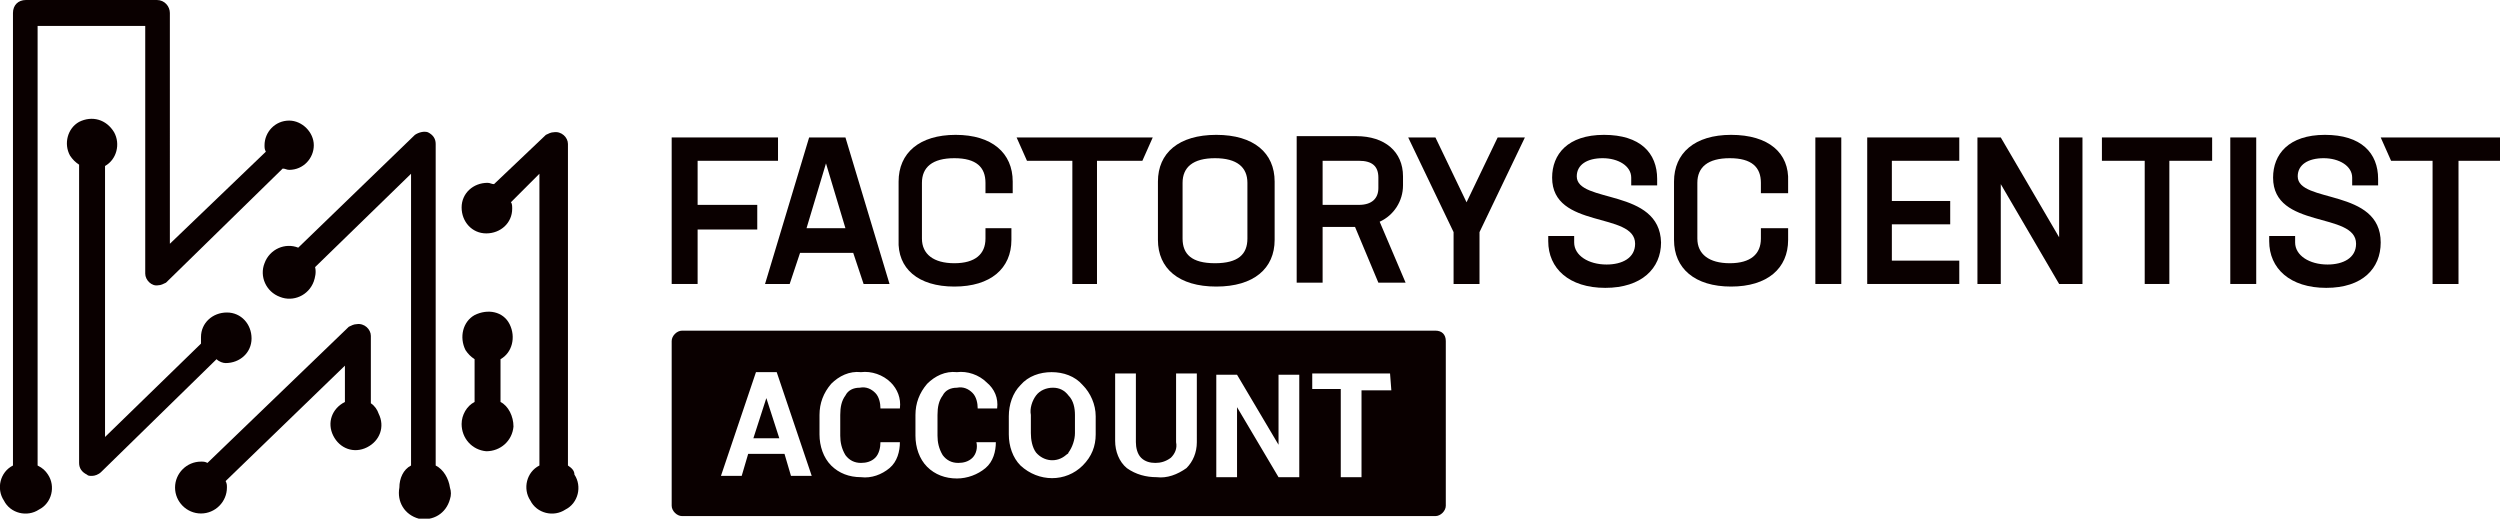
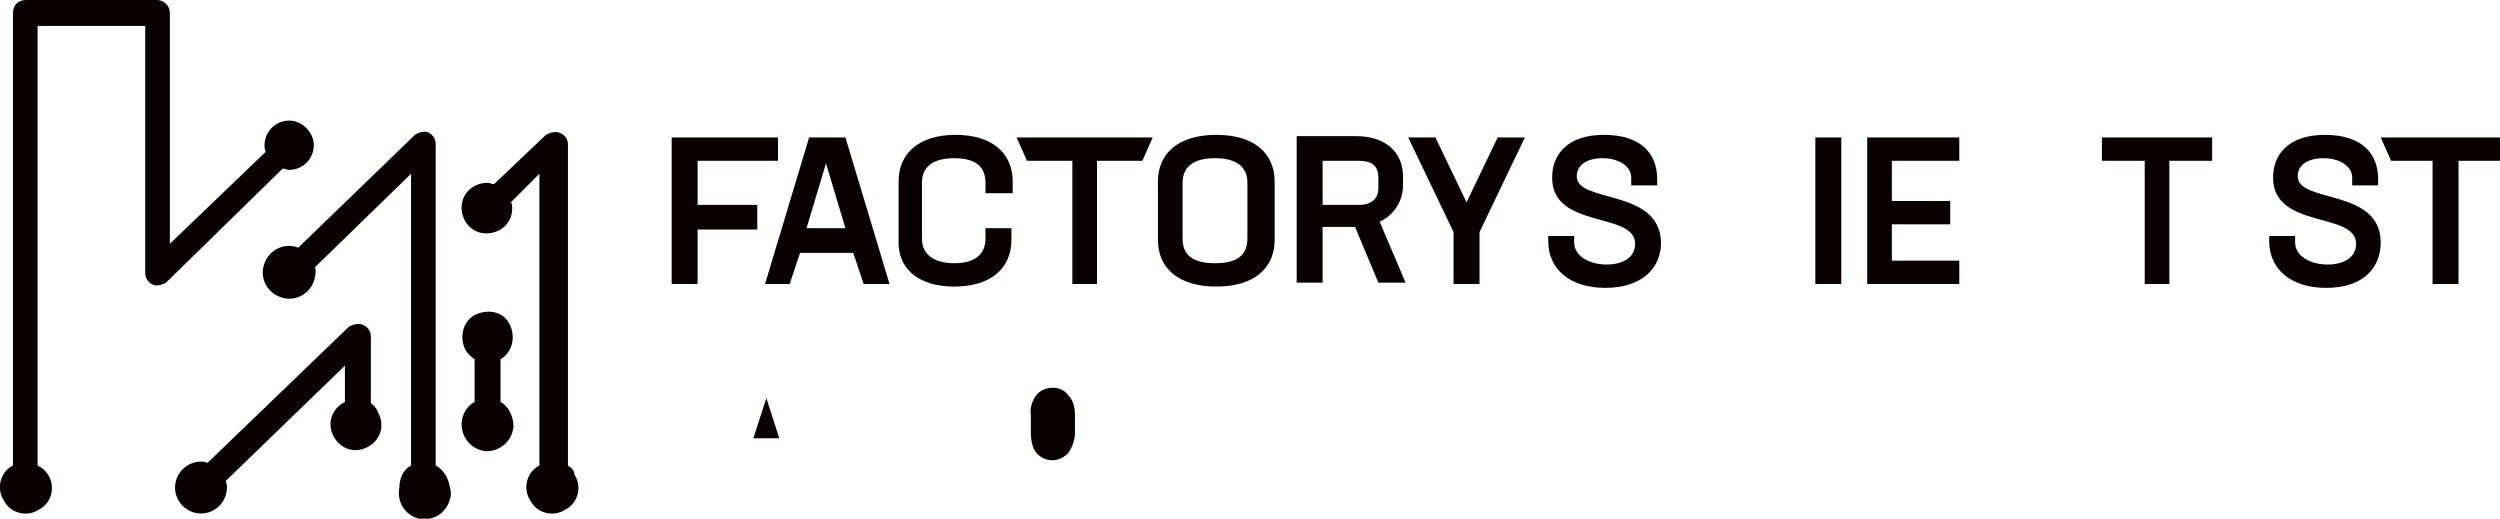
<svg xmlns="http://www.w3.org/2000/svg" version="1.1" id="レイヤー_1" x="0px" y="0px" viewBox="0 0 192.8 40" style="enable-background:new 0 0 192.8 40;" xml:space="preserve">
  <style type="text/css">
	.st0{fill:#0A0000;}
</style>
  <g id="レイヤー_2_1_">
    <g id="レイヤー_1-2">
      <path class="st0" d="M121.6,13.6c0-0.9,0.8-1.4,2-1.4s2.2,0.6,2.2,1.5v0.6h2v-0.5c0-2-1.3-3.4-4.1-3.4c-2.8,0-4,1.5-4,3.3    c0,4,6.4,2.6,6.4,5.1c0,1.1-1,1.6-2.2,1.6c-1.4,0-2.5-0.7-2.5-1.7v-0.5h-2v0.4c0,2.1,1.6,3.6,4.4,3.6s4.3-1.5,4.3-3.5    C128,14.5,121.6,15.7,121.6,13.6z" />
-       <path class="st0" d="M133.5,10.4c-2.8,0-4.4,1.4-4.4,3.6v4.5c0,2.2,1.6,3.6,4.4,3.6s4.4-1.4,4.4-3.6v-0.9h-2.1v0.8    c0,1.2-0.8,1.9-2.4,1.9c-1.6,0-2.5-0.7-2.5-1.9v-4.3c0-1.2,0.8-1.9,2.5-1.9s2.4,0.7,2.4,1.9v0.8h2.1V14    C138,11.8,136.4,10.4,133.5,10.4z" />
      <rect x="140" y="10.6" class="st0" width="2" height="11.3" />
      <polygon class="st0" points="144,21.9 151.1,21.9 151.1,20.1 145.9,20.1 145.9,17.3 150.4,17.3 150.4,15.5 145.9,15.5 145.9,12.4    151.1,12.4 151.1,10.6 144,10.6   " />
-       <polygon class="st0" points="158.8,18.3 154.3,10.6 152.5,10.6 152.5,21.9 154.3,21.9 154.3,14.2 158.8,21.9 160.6,21.9    160.6,10.6 158.8,10.6   " />
      <polygon class="st0" points="162.1,12.4 165.4,12.4 165.4,21.9 167.3,21.9 167.3,12.4 170.6,12.4 170.6,10.6 162.1,10.6   " />
-       <rect x="172" y="10.6" class="st0" width="2" height="11.3" />
      <path class="st0" d="M177.2,13.6c0-0.9,0.8-1.4,2-1.4c1.2,0,2.2,0.6,2.2,1.5v0.6h2v-0.5c0-2-1.3-3.4-4.1-3.4s-4,1.5-4,3.3    c0,4,6.4,2.6,6.4,5.1c0,1.1-1,1.6-2.2,1.6c-1.4,0-2.5-0.7-2.5-1.7v-0.5h-2v0.4c0,2.1,1.6,3.6,4.4,3.6c2.8,0,4.2-1.5,4.2-3.5    C183.6,14.5,177.2,15.7,177.2,13.6z" />
      <polygon class="st0" points="183.6,10.6 184.4,12.4 187.6,12.4 187.6,21.9 189.6,21.9 189.6,12.4 192.8,12.4 192.8,10.6   " />
      <polygon class="st0" points="53.8,17.7 58.4,17.7 58.4,15.8 53.8,15.8 53.8,12.4 60,12.4 60,10.6 51.8,10.6 51.8,21.9 53.8,21.9      " />
      <path class="st0" d="M60.9,21.9l0.8-2.4h4.1l0.8,2.4h2l-3.4-11.3h-2.8l-3.4,11.3H60.9z M63.7,12.6l1.5,5h-3L63.7,12.6z" />
      <path class="st0" d="M73.6,22.1c2.8,0,4.4-1.4,4.4-3.6v-0.9h-2v0.8c0,1.2-0.8,1.9-2.4,1.9s-2.5-0.7-2.5-1.9v-4.3    c0-1.2,0.8-1.9,2.5-1.9c1.7,0,2.4,0.7,2.4,1.9v0.8h2.1V14c0-2.2-1.6-3.6-4.4-3.6s-4.4,1.4-4.4,3.6v4.5    C69.2,20.7,70.8,22.1,73.6,22.1z" />
      <polygon class="st0" points="82.7,12.4 82.7,21.9 84.6,21.9 84.6,12.4 88.1,12.4 88.9,10.6 78.4,10.6 79.2,12.4   " />
      <path class="st0" d="M93.8,22.1c2.9,0,4.5-1.4,4.5-3.6V14c0-2.2-1.6-3.6-4.5-3.6c-2.9,0-4.5,1.4-4.5,3.6v4.5    C89.3,20.7,90.9,22.1,93.8,22.1z M91.2,14.1c0-1.2,0.8-1.9,2.5-1.9s2.5,0.7,2.5,1.9v4.3c0,1.2-0.7,1.9-2.5,1.9s-2.5-0.7-2.5-1.9    L91.2,14.1z" />
      <path class="st0" d="M102,17.5h2.5l1.8,4.3h2.1l-2-4.7c1.1-0.5,1.8-1.6,1.8-2.8v-0.7c0-1.9-1.4-3.1-3.6-3.1H100v11.3h2L102,17.5z     M102,12.4h2.8c1,0,1.5,0.4,1.5,1.3v0.8c0,0.8-0.5,1.3-1.5,1.3H102V12.4z" />
      <polygon class="st0" points="113.1,15.6 110.7,10.6 108.6,10.6 112.1,17.9 112.1,21.9 114.1,21.9 114.1,17.9 117.6,10.6    115.5,10.6   " />
      <path class="st0" d="M2.9,35.9V2h8.3v19.1c0,0.5,0.5,1,1,0.9c0.2,0,0.4-0.1,0.6-0.2l9-8.8c0.2,0,0.3,0.1,0.5,0.1    c1.1,0,1.9-0.9,1.9-1.9s-0.9-1.9-1.9-1.9c-1.1,0-1.9,0.9-1.9,1.9c0,0.2,0,0.3,0.1,0.5l-7.4,7.1V1c0-0.5-0.4-1-1-1H2    C1.4,0,1,0.4,1,1v34.9c-1,0.5-1.3,1.8-0.7,2.7c0.5,1,1.8,1.3,2.7,0.7c1-0.5,1.3-1.8,0.7-2.7C3.5,36.3,3.3,36.1,2.9,35.9L2.9,35.9z    " />
      <path class="st0" d="M33.6,35.9V11.1c0-0.4-0.2-0.7-0.6-0.9c-0.3-0.1-0.7,0-1,0.2L23,19.1c-1-0.4-2.2,0.1-2.6,1.2    c-0.4,1,0.1,2.2,1.2,2.6c1,0.4,2.2-0.1,2.6-1.2c0.1-0.3,0.2-0.7,0.1-1.1l7.4-7.2v22.5c-0.6,0.3-0.9,1-0.9,1.7    c-0.2,1.1,0.4,2.1,1.5,2.4c1.1,0.2,2.1-0.4,2.4-1.5c0.1-0.3,0.1-0.6,0-0.9C34.6,36.9,34.2,36.2,33.6,35.9z" />
      <path class="st0" d="M43.8,35.9V11.1c0-0.5-0.5-1-1.1-0.9c-0.2,0-0.4,0.1-0.6,0.2l-4,3.8c-0.2,0-0.3-0.1-0.5-0.1    c-1.1,0-2,0.8-2,1.9c0,1.1,0.8,2,1.9,2s2-0.8,2-1.9c0,0,0,0,0,0c0-0.2,0-0.4-0.1-0.5l2.2-2.2v22.5c-1,0.5-1.3,1.8-0.7,2.7    c0.5,1,1.8,1.3,2.7,0.7c1-0.5,1.3-1.8,0.7-2.7C44.3,36.3,44.1,36.1,43.8,35.9z" />
-       <path class="st0" d="M17.4,28c1.1,0,2-0.8,2-1.9c0-1.1-0.8-2-1.9-2c-1.1,0-2,0.8-2,1.9c0,0,0,0.1,0,0.1c0,0.1,0,0.2,0,0.4    l-7.4,7.2V12.8c0.9-0.5,1.2-1.7,0.7-2.6C8.2,9.2,7.1,8.9,6.1,9.4c-0.9,0.5-1.2,1.7-0.7,2.6c0.2,0.3,0.4,0.5,0.7,0.7v23    c0,0.4,0.2,0.7,0.6,0.9c0.1,0.1,0.2,0.1,0.4,0.1c0.2,0,0.5-0.1,0.7-0.3l8.9-8.7C16.9,27.9,17.2,28,17.4,28z" />
      <path class="st0" d="M28.6,31.1v-5.2c0-0.5-0.5-1-1.1-0.9c-0.2,0-0.4,0.1-0.6,0.2L16,35.7c-0.2-0.1-0.3-0.1-0.5-0.1    c-1.1,0-2,0.9-2,2s0.9,2,2,2s2-0.9,2-2l0,0c0-0.2,0-0.3-0.1-0.5l9.2-8.9V31c-1,0.5-1.4,1.6-0.9,2.6c0.5,1,1.6,1.4,2.6,0.9    c1-0.5,1.4-1.6,0.9-2.6C29.1,31.6,28.9,31.3,28.6,31.1L28.6,31.1z" />
      <path class="st0" d="M38.6,31v-3.3c0.9-0.5,1.2-1.7,0.7-2.7s-1.7-1.2-2.7-0.7c-0.9,0.5-1.2,1.7-0.7,2.7c0.2,0.3,0.4,0.5,0.7,0.7    V31c-0.6,0.3-1,1-1,1.7c0,1.1,0.8,2,1.9,2.1c1.1,0,2-0.8,2.1-1.9C39.6,32.1,39.2,31.3,38.6,31L38.6,31z" />
      <path class="st0" d="M81.2,29.9c-0.5,0-1,0.2-1.3,0.6c-0.3,0.4-0.5,1-0.4,1.5v1.4c0,0.5,0.1,1.1,0.4,1.5c0.6,0.7,1.6,0.8,2.3,0.2    c0.1-0.1,0.2-0.1,0.2-0.2c0.3-0.4,0.5-1,0.5-1.5V32c0-0.5-0.1-1.1-0.5-1.5C82.1,30.1,81.7,29.9,81.2,29.9z" />
      <polygon class="st0" points="59.1,30.7 58.1,33.8 60.1,33.8 59.1,30.7   " />
-       <path class="st0" d="M110.7,25.5H52.6c-0.4,0-0.8,0.4-0.8,0.8V39c0,0.4,0.4,0.8,0.8,0.8h58.1c0.4,0,0.8-0.4,0.8-0.8c0,0,0,0,0,0    V26.3C111.5,25.8,111.2,25.5,110.7,25.5L110.7,25.5z M61,36.7L60.5,35h-2.8l-0.5,1.7h-1.6l2.7-8h1.6l2.7,8H61z M69.4,31.5h-1.5    c0-0.4-0.1-0.9-0.4-1.2c-0.3-0.3-0.7-0.5-1.2-0.4c-0.5,0-0.9,0.2-1.1,0.6c-0.3,0.4-0.4,0.9-0.4,1.5v1.6c0,0.5,0.1,1,0.4,1.5    c0.3,0.4,0.7,0.6,1.2,0.6c0.4,0,0.8-0.1,1.1-0.4c0.3-0.3,0.4-0.8,0.4-1.2h1.5l0,0c0,0.7-0.2,1.5-0.8,2c-0.6,0.5-1.4,0.8-2.2,0.7    c-0.9,0-1.7-0.3-2.3-0.9c-0.6-0.6-0.9-1.5-0.9-2.4V32c0-0.9,0.3-1.7,0.9-2.4c0.6-0.6,1.4-1,2.3-0.9c0.8-0.1,1.7,0.2,2.3,0.8    C69.2,30,69.5,30.7,69.4,31.5L69.4,31.5z M76.9,31.5h-1.5c0-0.4-0.1-0.9-0.4-1.2c-0.3-0.3-0.7-0.5-1.2-0.4c-0.5,0-0.9,0.2-1.1,0.6    c-0.3,0.4-0.4,0.9-0.4,1.5v1.6c0,0.5,0.1,1,0.4,1.5c0.3,0.4,0.7,0.6,1.2,0.6c0.4,0,0.8-0.1,1.1-0.4c0.3-0.3,0.4-0.8,0.3-1.2h1.5    l0,0c0,0.7-0.2,1.5-0.8,2c-0.6,0.5-1.4,0.8-2.2,0.8c-0.9,0-1.7-0.3-2.3-0.9c-0.6-0.6-0.9-1.5-0.9-2.4V32c0-0.9,0.3-1.7,0.9-2.4    c0.6-0.6,1.4-1,2.3-0.9c0.8-0.1,1.7,0.2,2.3,0.8C76.7,30,77,30.7,76.9,31.5L76.9,31.5z M84.5,33.5c0,0.9-0.3,1.7-1,2.4    c-1.3,1.3-3.4,1.3-4.8,0c-0.6-0.6-0.9-1.5-0.9-2.4v-1.4c0-0.9,0.3-1.8,0.9-2.4c0.6-0.7,1.5-1,2.4-1c0.9,0,1.8,0.3,2.4,1    c0.6,0.6,1,1.5,1,2.4L84.5,33.5z M92.3,34.1c0,0.8-0.3,1.5-0.8,2c-0.7,0.5-1.5,0.8-2.3,0.7c-0.8,0-1.6-0.2-2.3-0.7    c-0.6-0.5-0.9-1.3-0.9-2.1v-5.2h1.6v5.3c0,0.4,0.1,0.9,0.4,1.2c0.3,0.3,0.7,0.4,1.1,0.4c0.4,0,0.8-0.1,1.2-0.4    c0.3-0.3,0.5-0.7,0.4-1.2v-5.3h1.6L92.3,34.1z M100.2,36.8h-1.6l-3.2-5.4l0,0v5.4h-1.6v-7.9h1.6l3.2,5.4l0,0v-5.4h1.6L100.2,36.8z     M107.3,30.1H105v6.7h-1.6V30h-2.2v-1.2h6L107.3,30.1z" />
    </g>
  </g>
</svg>